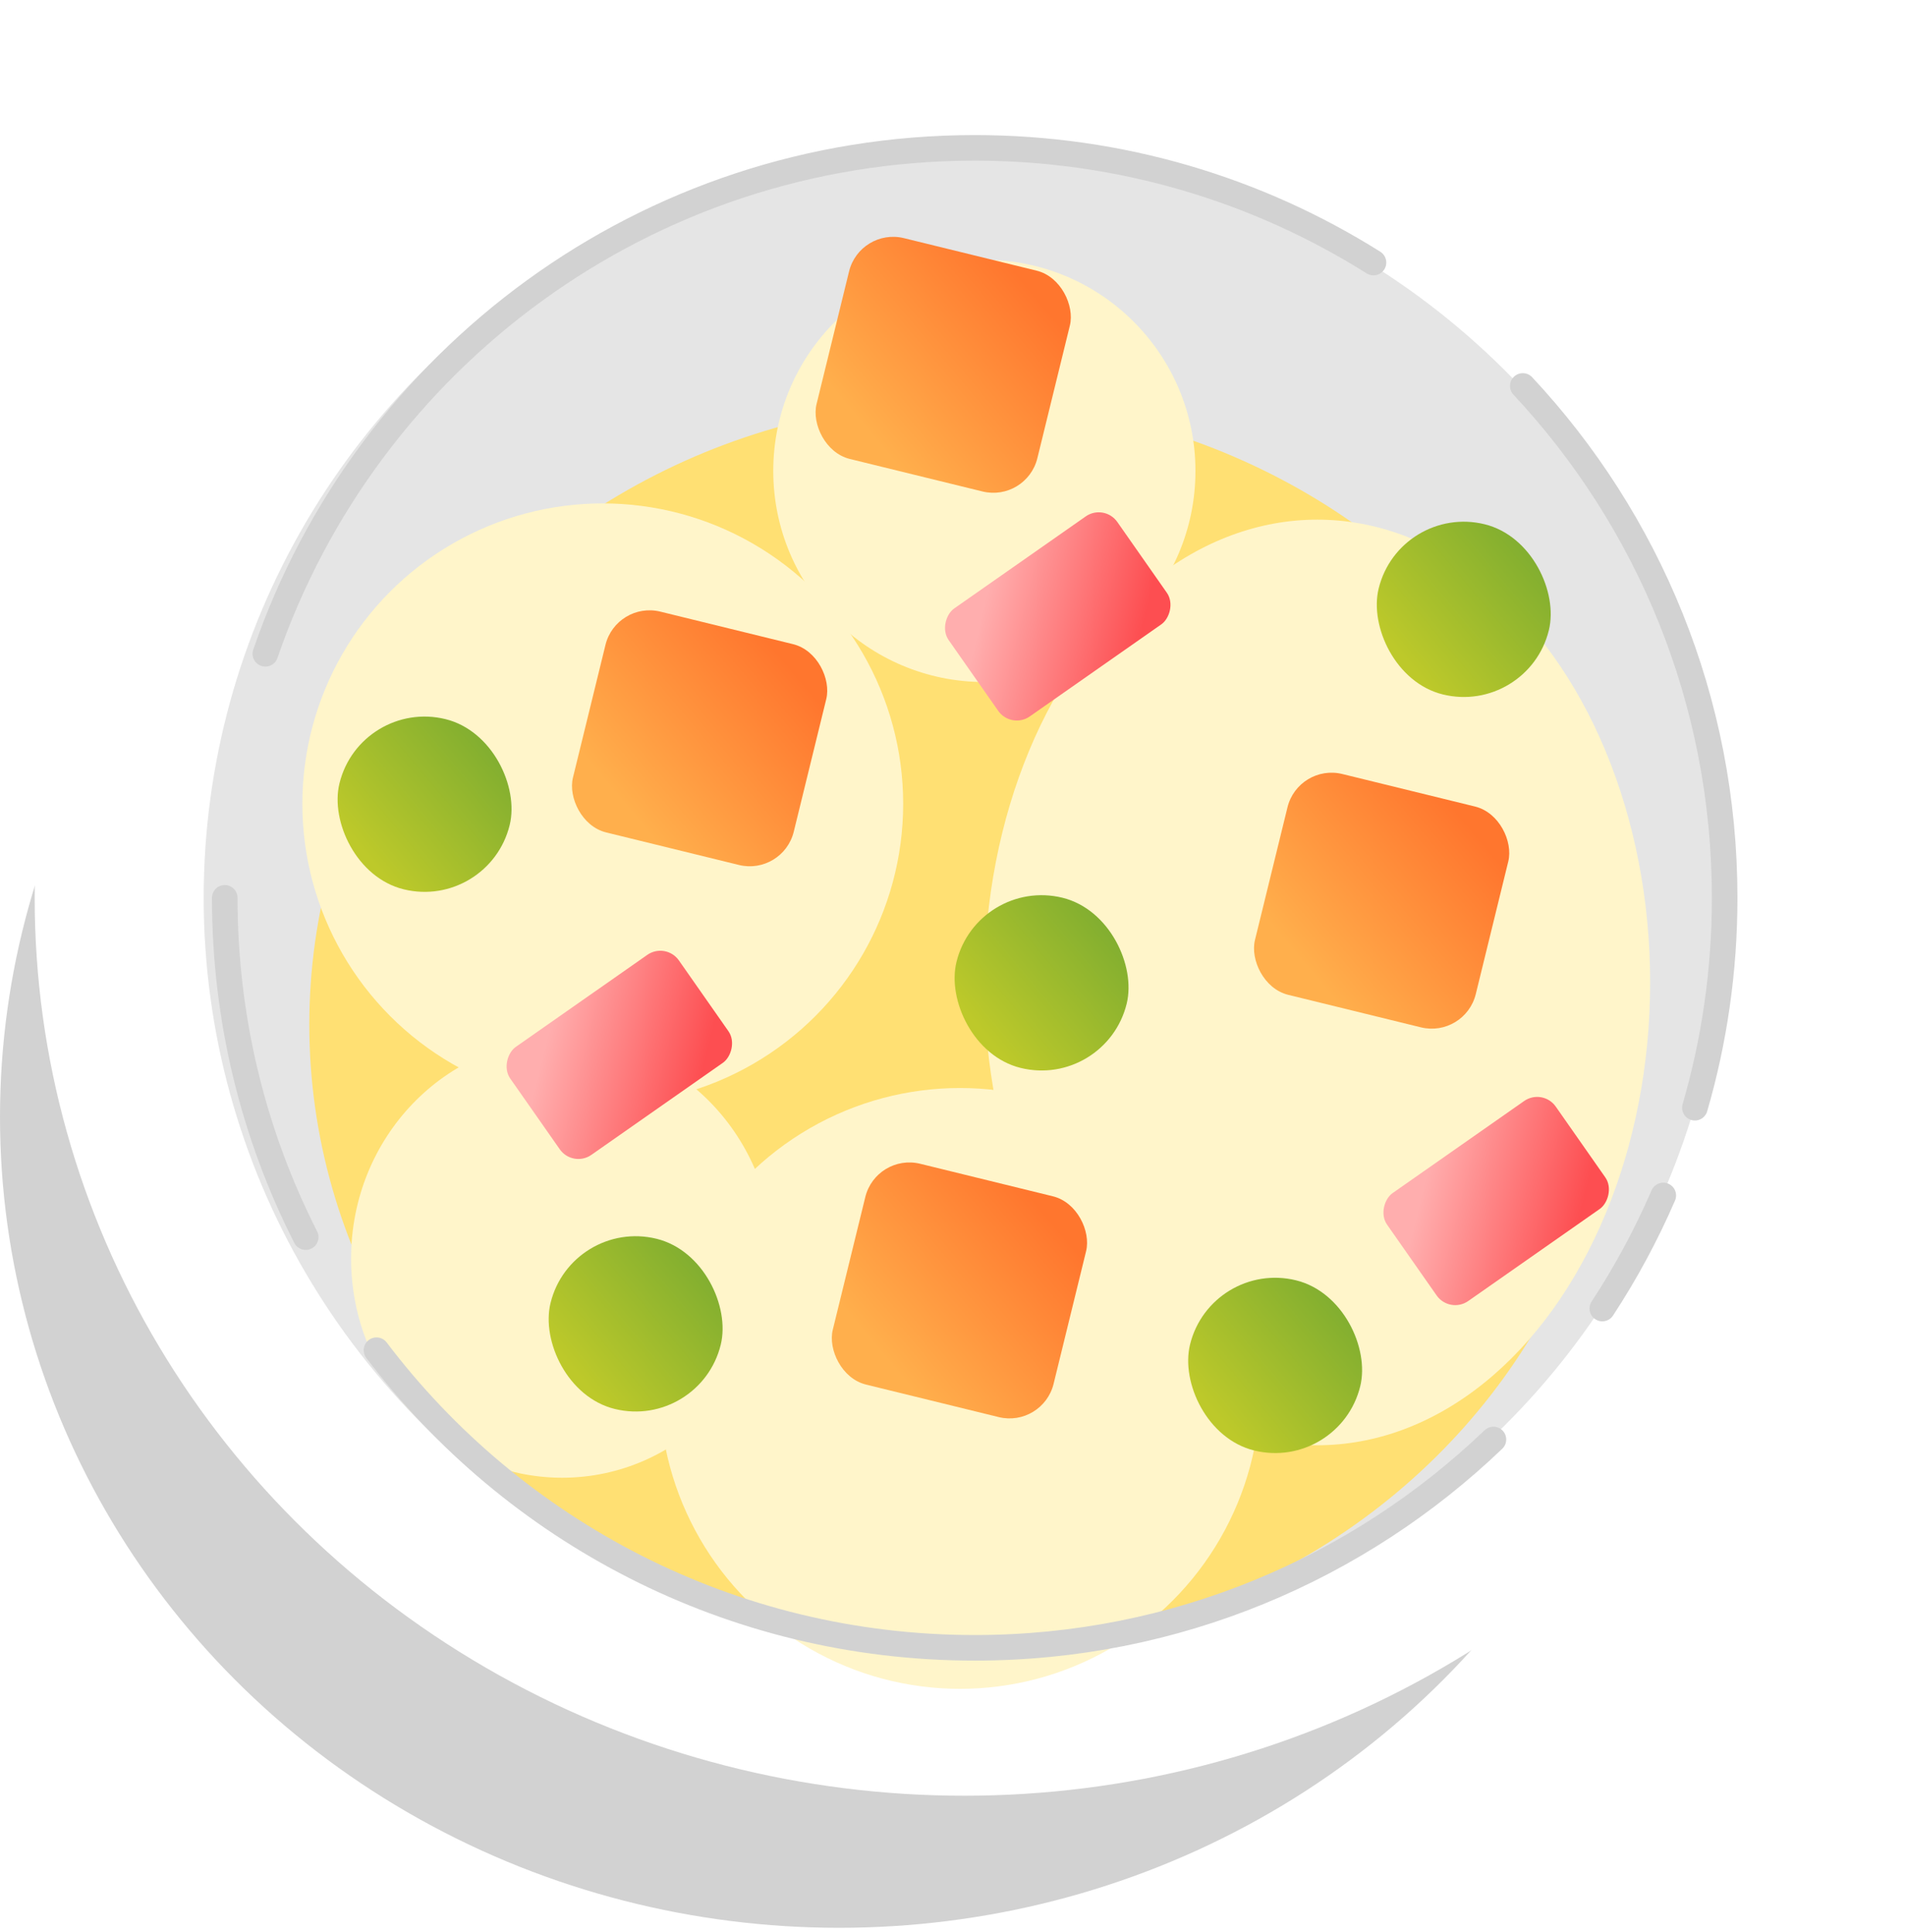
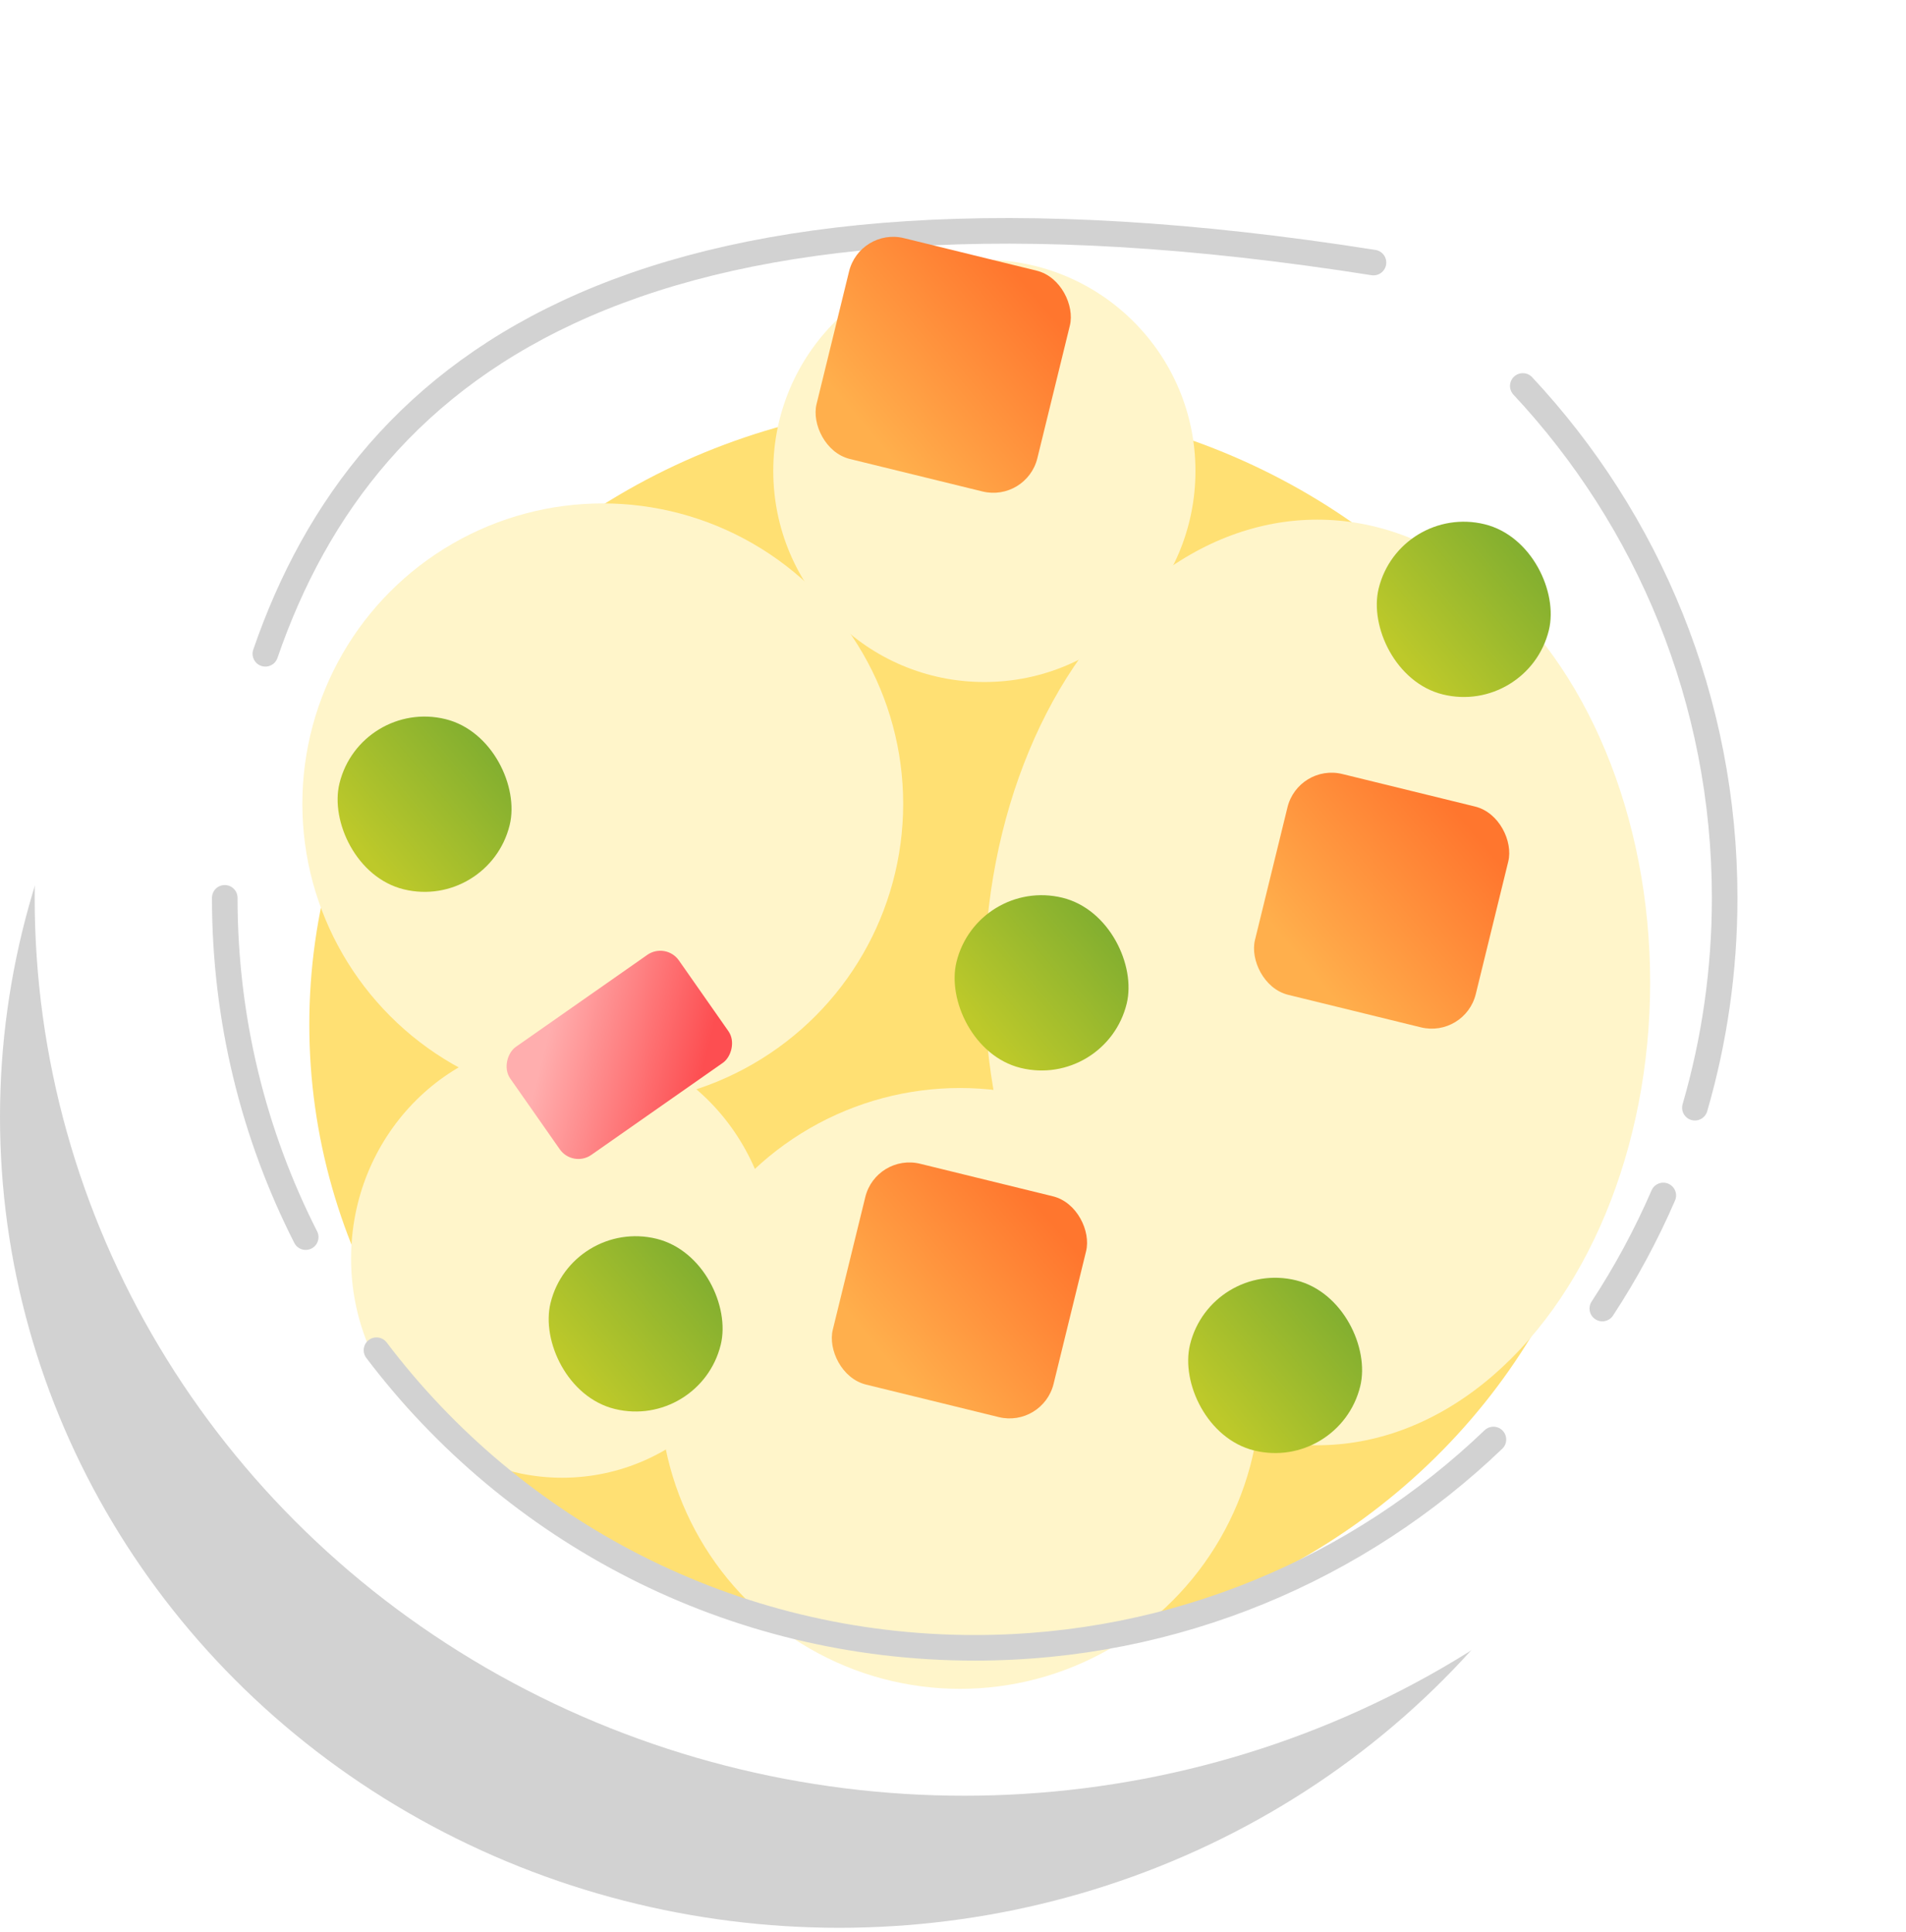
<svg xmlns="http://www.w3.org/2000/svg" width="149" height="151" viewBox="0 0 149 151" fill="none">
  <ellipse cx="65.598" cy="87.316" rx="65.598" ry="63.382" fill="#D2D2D2" />
  <ellipse cx="75.375" cy="70.187" rx="72.664" ry="70.187" fill="white" />
-   <ellipse cx="75.374" cy="70.185" rx="59.452" ry="58.627" fill="#E5E5E5" />
  <g filter="url(#filter0_f_1730_2224)">
    <ellipse cx="75.375" cy="80.094" rx="51.195" ry="48.718" fill="#FFE073" />
  </g>
  <ellipse cx="102.976" cy="76.799" rx="26.023" ry="36.178" fill="#FFF5CA" />
  <circle cx="76.951" cy="36.813" r="16.502" fill="#FFF5CA" />
  <ellipse cx="43.947" cy="98.379" rx="16.502" ry="17.137" fill="#FFF5CA" />
  <circle cx="47.121" cy="62.836" r="23.484" fill="#FFF5CA" />
  <circle cx="75.046" cy="108.535" r="23.484" fill="#FFF5CA" />
-   <path d="M17.57 70.185C17.57 79.73 19.851 88.743 23.898 96.707M119.044 30.17C128.833 40.647 134.824 54.716 134.824 70.185C134.824 75.88 134.012 81.385 132.497 86.591M107.371 20.525C98.341 14.844 87.653 11.559 76.197 11.559C50.497 11.559 28.659 28.095 20.744 51.108M29.432 105.547C40.136 119.681 57.1 128.812 76.197 128.812C91.931 128.812 106.217 122.614 116.747 112.527M130.026 93.45C128.687 96.544 127.089 99.5 125.26 102.29" stroke="#D2D2D2" stroke-width="2" stroke-linecap="round" />
-   <rect x="86.328" y="39.351" width="10.302" height="16.095" rx="1.773" transform="rotate(55.01 86.328 39.351)" fill="url(#paint0_linear_1730_2224)" />
-   <rect x="120.602" y="85.05" width="10.302" height="16.095" rx="1.773" transform="rotate(55.01 120.602 85.05)" fill="url(#paint1_linear_1730_2224)" />
+   <path d="M17.57 70.185C17.57 79.73 19.851 88.743 23.898 96.707M119.044 30.17C128.833 40.647 134.824 54.716 134.824 70.185C134.824 75.88 134.012 81.385 132.497 86.591M107.371 20.525C50.497 11.559 28.659 28.095 20.744 51.108M29.432 105.547C40.136 119.681 57.1 128.812 76.197 128.812C91.931 128.812 106.217 122.614 116.747 112.527M130.026 93.45C128.687 96.544 127.089 99.5 125.26 102.29" stroke="#D2D2D2" stroke-width="2" stroke-linecap="round" />
  <rect x="52.055" y="73.625" width="10.302" height="16.095" rx="1.773" transform="rotate(55.01 52.055 73.625)" fill="url(#paint2_linear_1730_2224)" />
-   <rect x="48.176" y="46.968" width="17.772" height="17.772" rx="3.546" transform="rotate(13.768 48.176 46.968)" fill="url(#paint3_linear_1730_2224)" />
  <rect x="67.219" y="17.772" width="17.772" height="17.772" rx="3.546" transform="rotate(13.768 67.219 17.772)" fill="url(#paint4_linear_1730_2224)" />
  <rect x="101.492" y="59.662" width="17.772" height="17.772" rx="3.546" transform="rotate(13.768 101.492 59.662)" fill="url(#paint5_linear_1730_2224)" />
  <rect x="68.488" y="90.129" width="17.772" height="17.772" rx="3.546" transform="rotate(13.768 68.488 90.129)" fill="url(#paint6_linear_1730_2224)" />
  <rect x="94.66" y="98.453" width="13.699" height="13.699" rx="6.849" transform="rotate(13.768 94.66 98.453)" fill="url(#paint7_linear_1730_2224)" />
  <rect x="109.406" y="39.351" width="13.699" height="13.699" rx="6.849" transform="rotate(13.768 109.406 39.351)" fill="url(#paint8_linear_1730_2224)" />
  <rect x="28.168" y="54.584" width="13.699" height="13.699" rx="6.849" transform="rotate(13.768 28.168 54.584)" fill="url(#paint9_linear_1730_2224)" />
  <rect x="76.402" y="68.547" width="13.699" height="13.699" rx="6.849" transform="rotate(13.768 76.402 68.547)" fill="url(#paint10_linear_1730_2224)" />
  <rect x="44.668" y="95.205" width="13.699" height="13.699" rx="6.849" transform="rotate(13.768 44.668 95.205)" fill="url(#paint11_linear_1730_2224)" />
  <defs>
    <filter id="filter0_f_1730_2224" x="22.407" y="29.603" width="105.936" height="100.982" filterUnits="userSpaceOnUse" color-interpolation-filters="sRGB">
      <feFlood flood-opacity="0" result="BackgroundImageFix" />
      <feBlend mode="normal" in="SourceGraphic" in2="BackgroundImageFix" result="shape" />
      <feGaussianBlur stdDeviation="0.886" result="effect1_foregroundBlur_1730_2224" />
    </filter>
    <linearGradient id="paint0_linear_1730_2224" x1="94.509" y1="40.771" x2="85.151" y2="48.968" gradientUnits="userSpaceOnUse">
      <stop stop-color="#FD4E51" />
      <stop offset="1" stop-color="#FFAEAE" />
    </linearGradient>
    <linearGradient id="paint1_linear_1730_2224" x1="128.782" y1="86.471" x2="119.425" y2="94.667" gradientUnits="userSpaceOnUse">
      <stop stop-color="#FD4E51" />
      <stop offset="1" stop-color="#FFAEAE" />
    </linearGradient>
    <linearGradient id="paint2_linear_1730_2224" x1="60.236" y1="75.046" x2="50.878" y2="83.242" gradientUnits="userSpaceOnUse">
      <stop stop-color="#FD4E51" />
      <stop offset="1" stop-color="#FFAEAE" />
    </linearGradient>
    <linearGradient id="paint3_linear_1730_2224" x1="62.288" y1="48.536" x2="52.357" y2="62.126" gradientUnits="userSpaceOnUse">
      <stop stop-color="#FF762E" />
      <stop offset="1" stop-color="#FFAF4C" />
    </linearGradient>
    <linearGradient id="paint4_linear_1730_2224" x1="81.332" y1="19.34" x2="71.4" y2="32.93" gradientUnits="userSpaceOnUse">
      <stop stop-color="#FF762E" />
      <stop offset="1" stop-color="#FFAF4C" />
    </linearGradient>
    <linearGradient id="paint5_linear_1730_2224" x1="115.605" y1="61.23" x2="105.674" y2="74.82" gradientUnits="userSpaceOnUse">
      <stop stop-color="#FF762E" />
      <stop offset="1" stop-color="#FFAF4C" />
    </linearGradient>
    <linearGradient id="paint6_linear_1730_2224" x1="82.601" y1="91.697" x2="72.67" y2="105.287" gradientUnits="userSpaceOnUse">
      <stop stop-color="#FF762E" />
      <stop offset="1" stop-color="#FFAF4C" />
    </linearGradient>
    <linearGradient id="paint7_linear_1730_2224" x1="105.539" y1="99.662" x2="97.883" y2="110.137" gradientUnits="userSpaceOnUse">
      <stop stop-color="#81AE30" />
      <stop offset="1" stop-color="#BDC92A" />
    </linearGradient>
    <linearGradient id="paint8_linear_1730_2224" x1="120.285" y1="40.56" x2="112.629" y2="51.036" gradientUnits="userSpaceOnUse">
      <stop stop-color="#81AE30" />
      <stop offset="1" stop-color="#BDC92A" />
    </linearGradient>
    <linearGradient id="paint9_linear_1730_2224" x1="39.046" y1="55.793" x2="31.391" y2="66.268" gradientUnits="userSpaceOnUse">
      <stop stop-color="#81AE30" />
      <stop offset="1" stop-color="#BDC92A" />
    </linearGradient>
    <linearGradient id="paint10_linear_1730_2224" x1="87.281" y1="69.756" x2="79.626" y2="80.232" gradientUnits="userSpaceOnUse">
      <stop stop-color="#81AE30" />
      <stop offset="1" stop-color="#BDC92A" />
    </linearGradient>
    <linearGradient id="paint11_linear_1730_2224" x1="55.546" y1="96.414" x2="47.891" y2="106.889" gradientUnits="userSpaceOnUse">
      <stop stop-color="#81AE30" />
      <stop offset="1" stop-color="#BDC92A" />
    </linearGradient>
  </defs>
</svg>